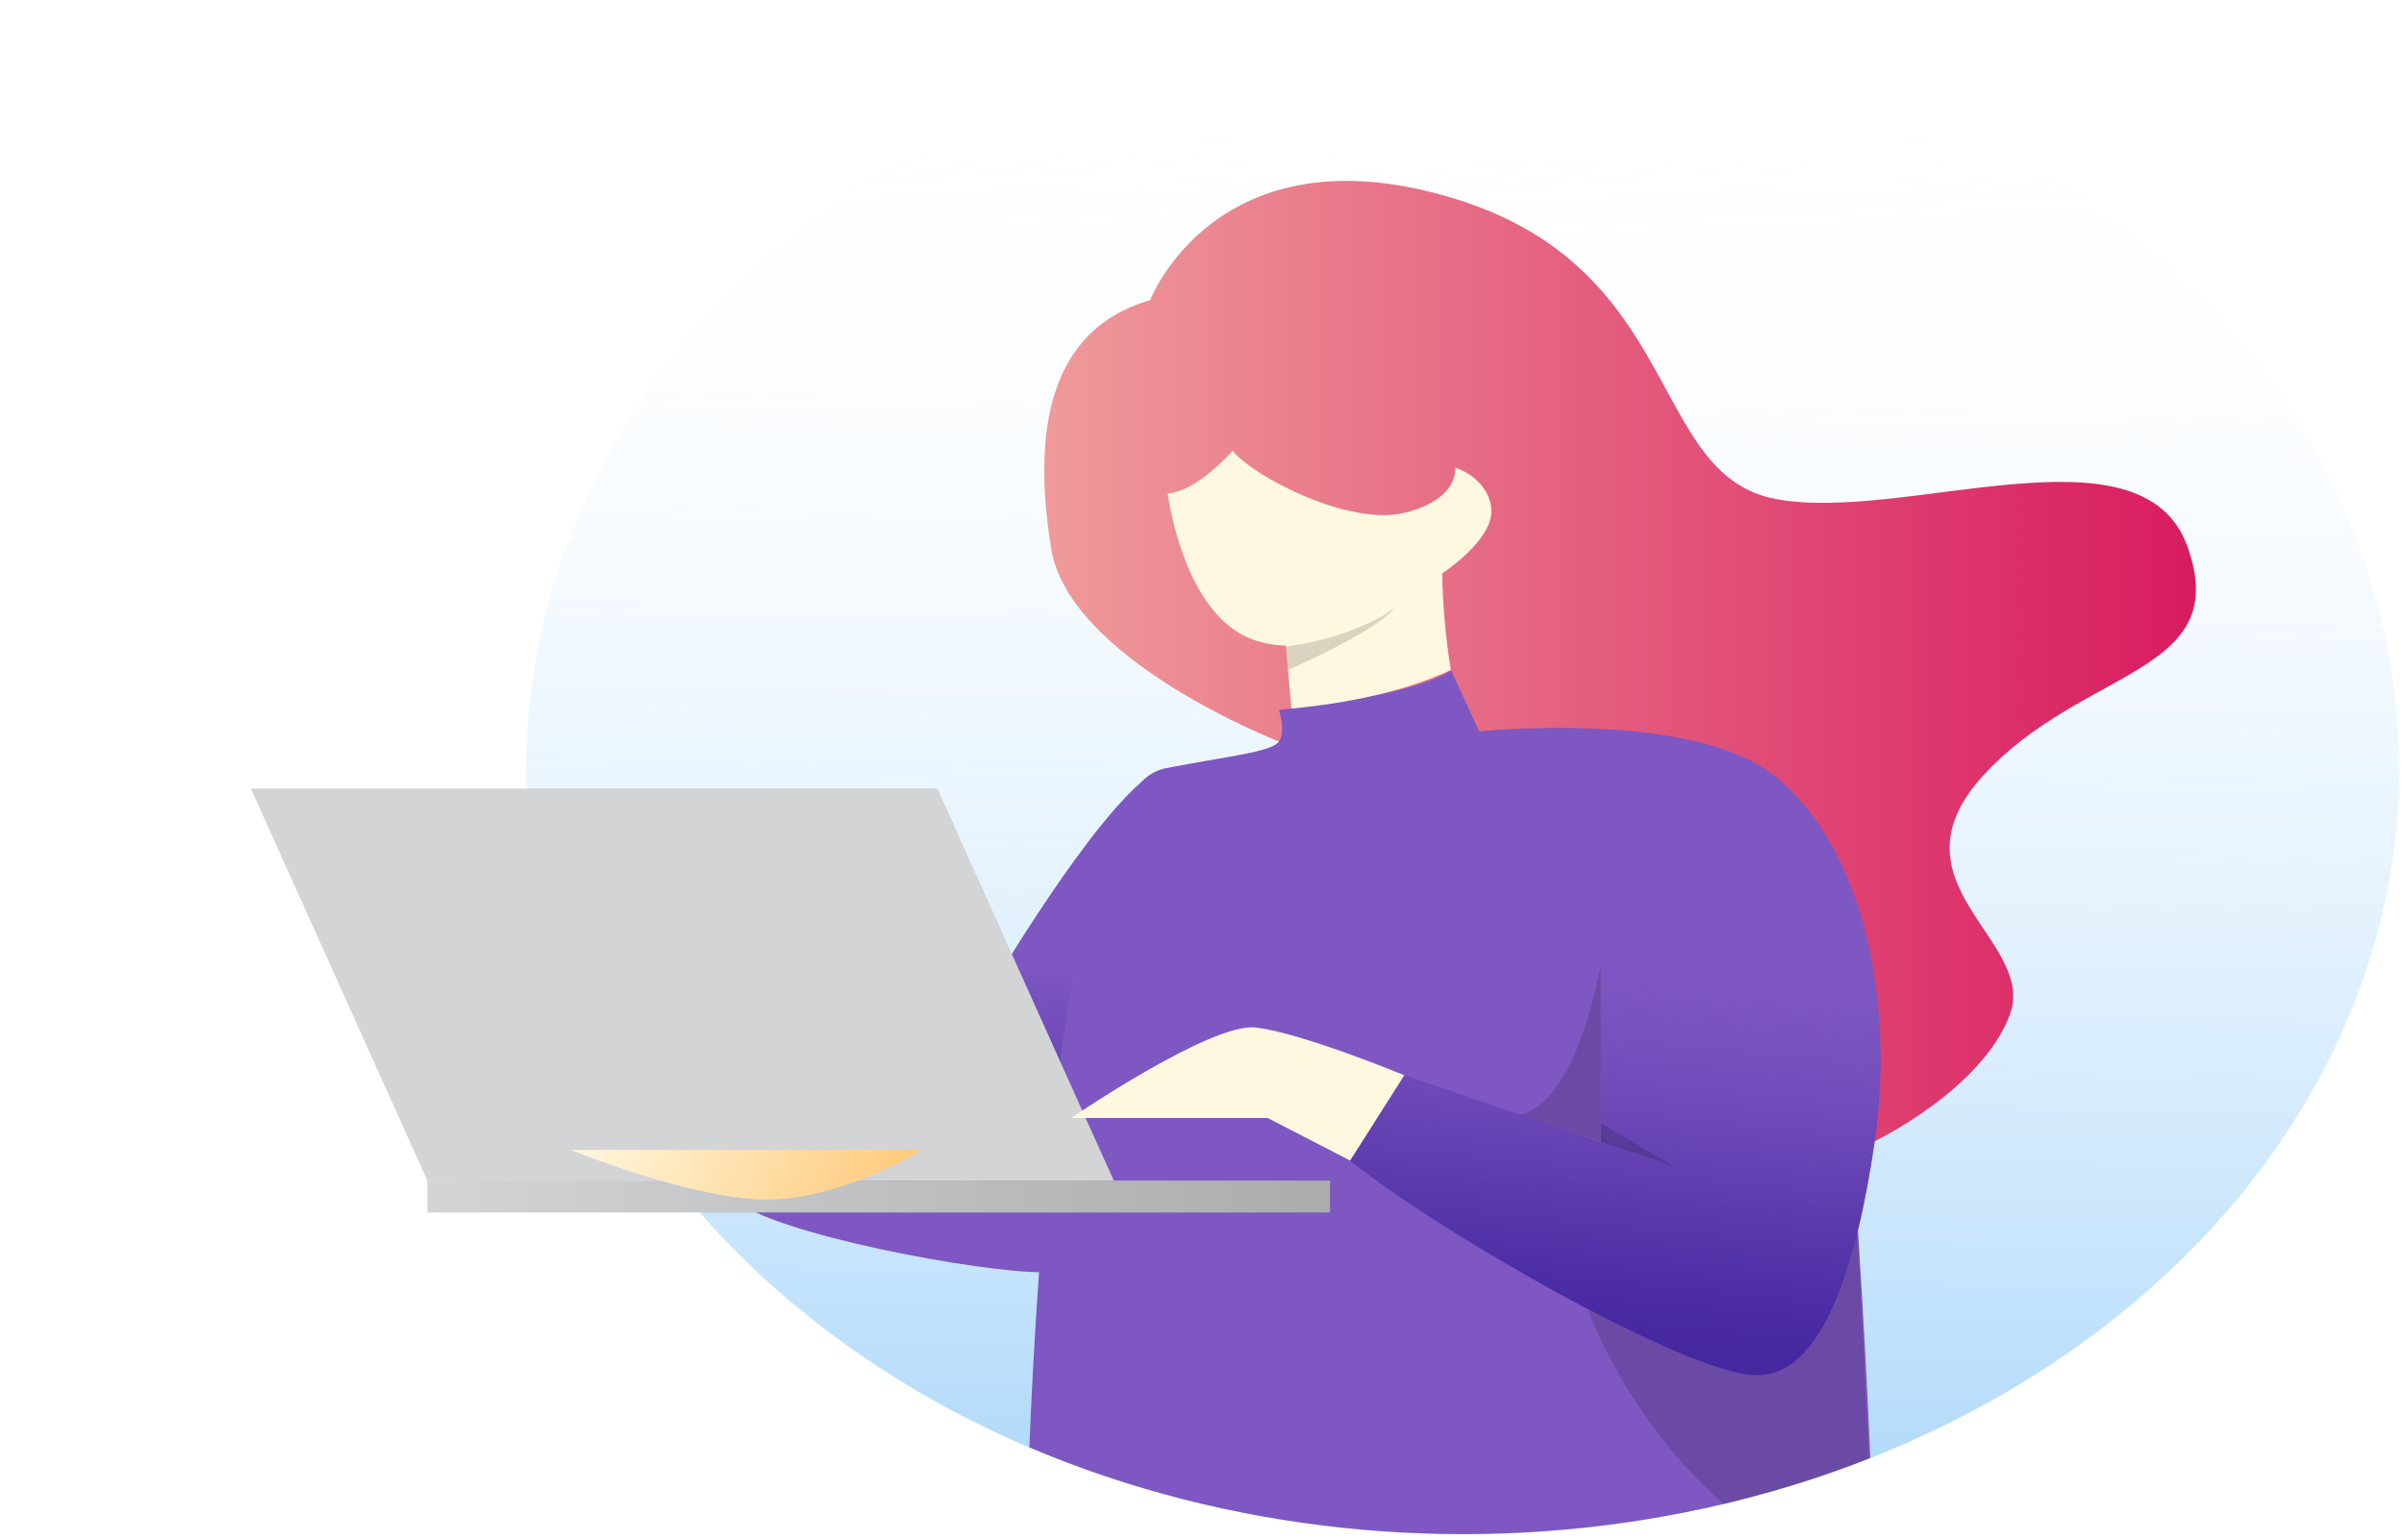
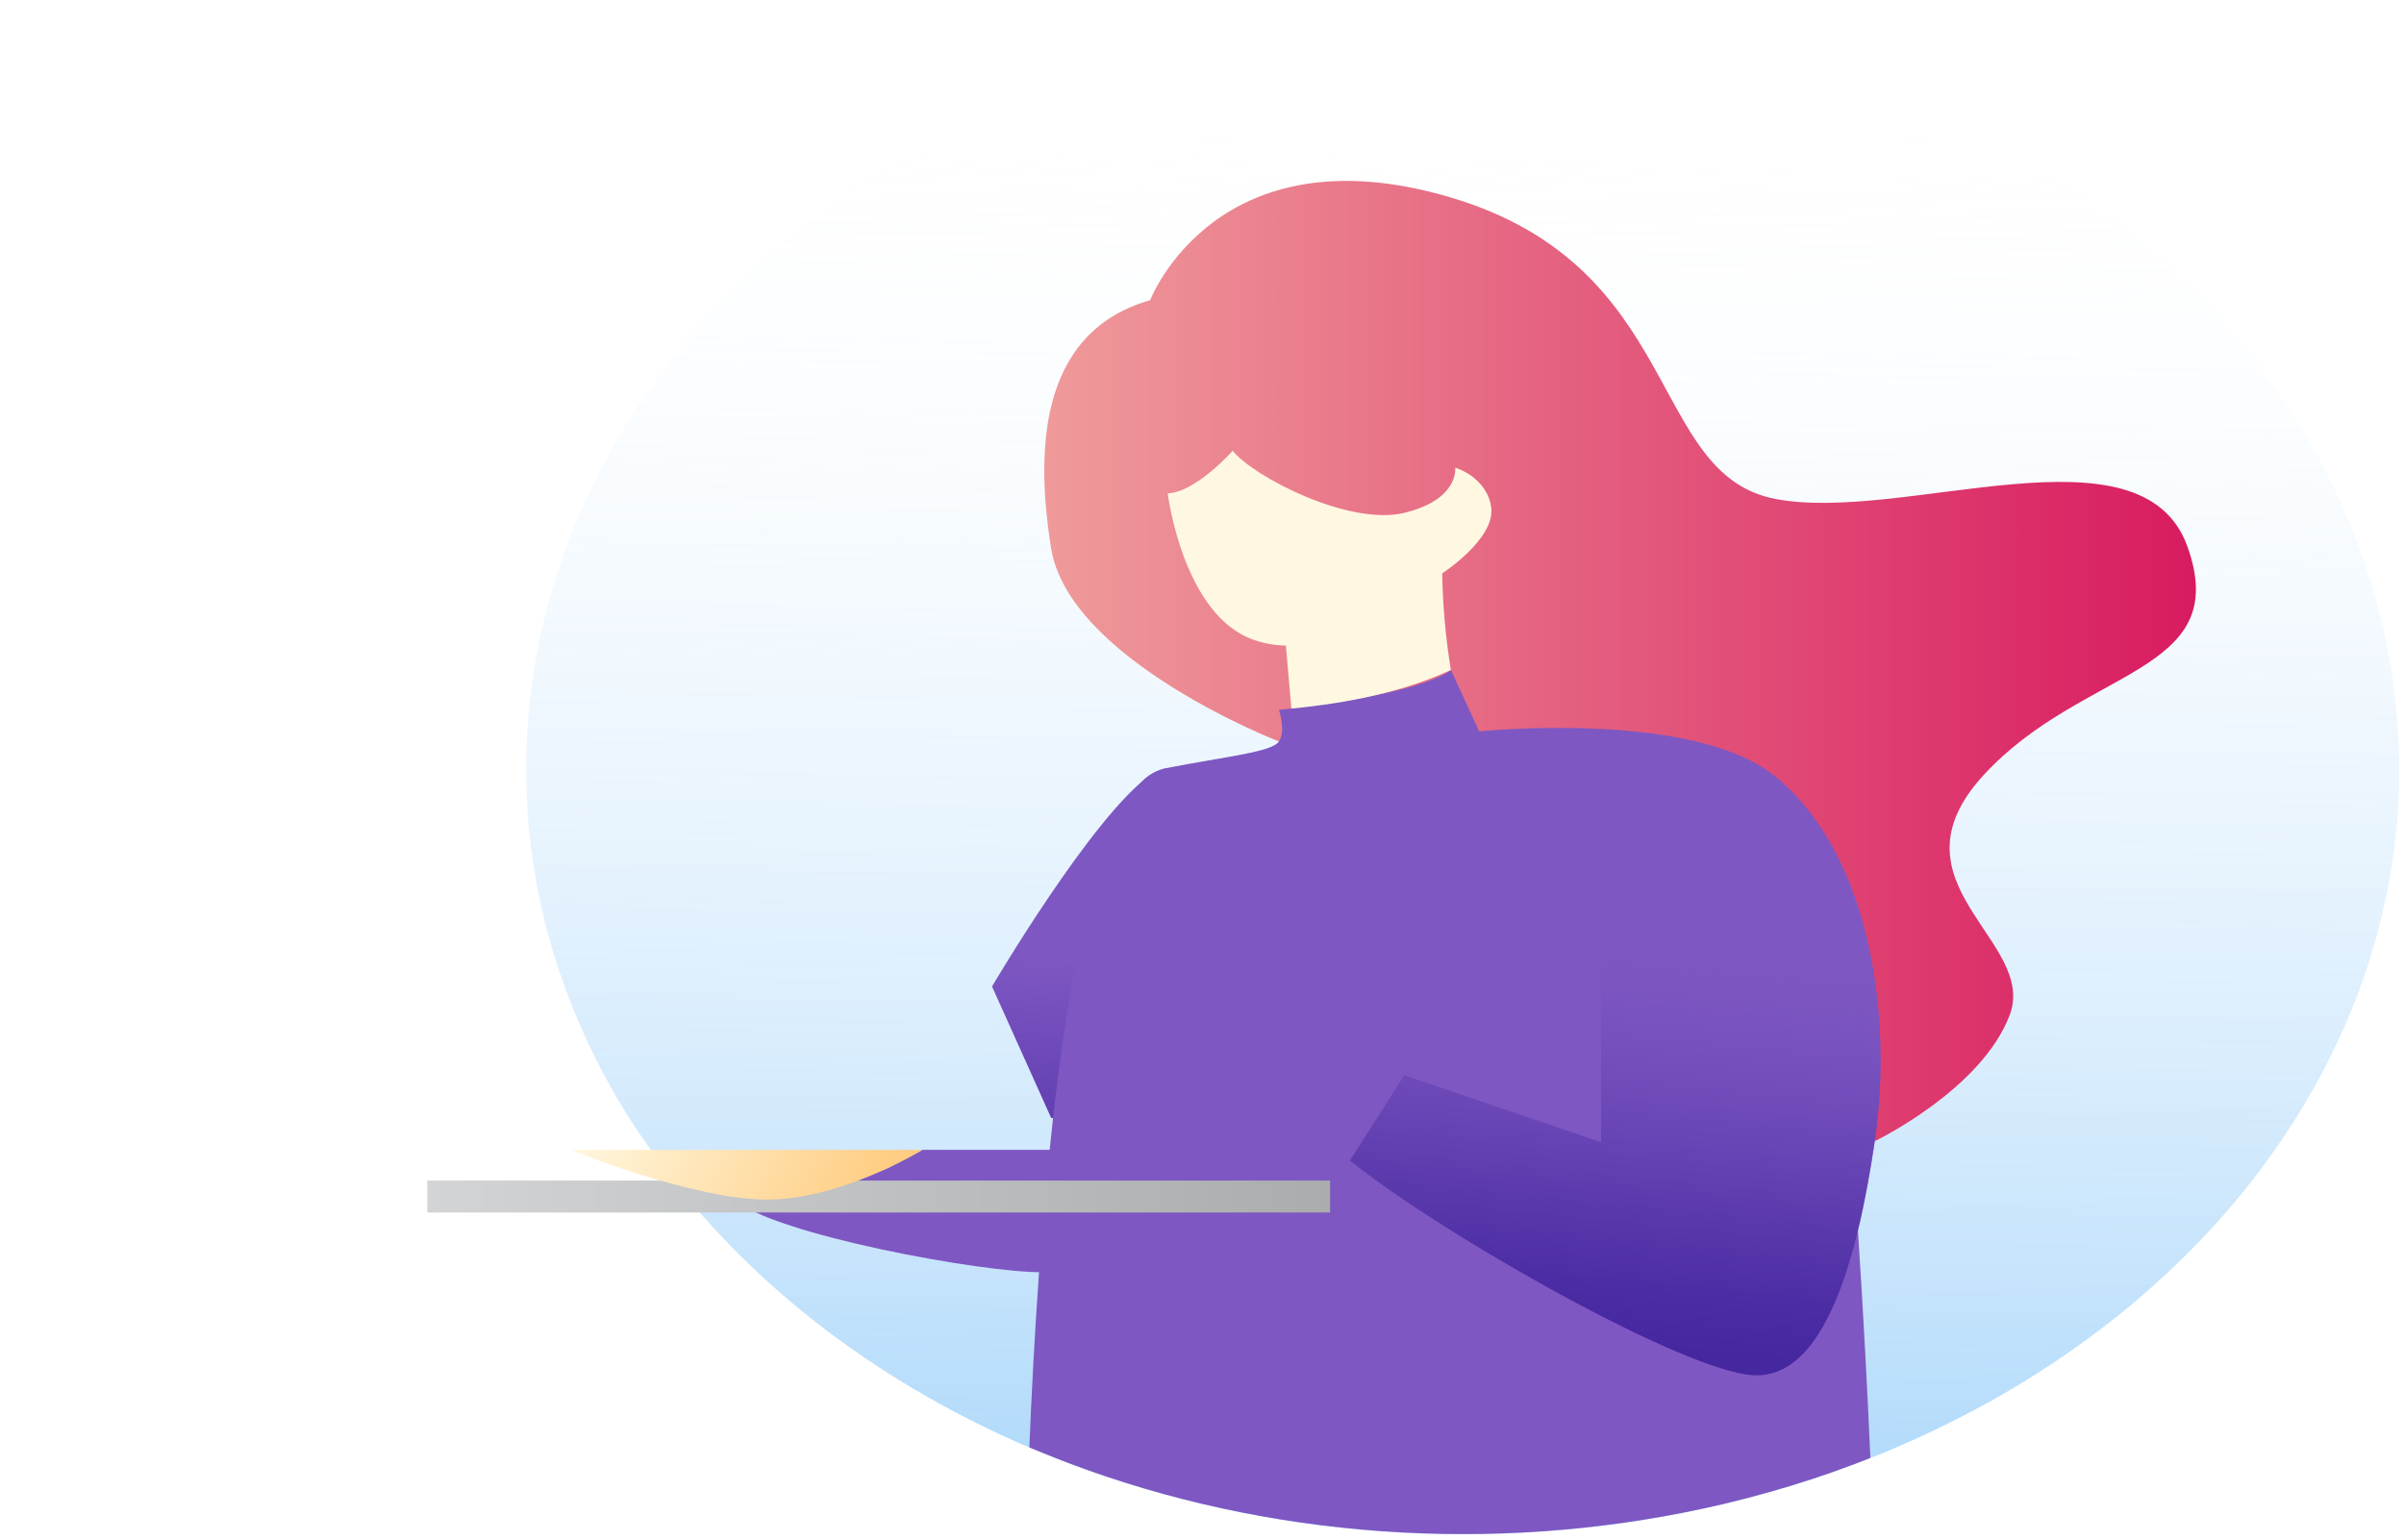
<svg xmlns="http://www.w3.org/2000/svg" width="192" height="123" viewBox="0 0 192 123" fill="none">
  <path d="M191.629 61.41C191.621 72.65 187.83 83.672 180.671 93.267C173.512 102.863 163.261 110.661 151.042 115.809C150.492 116.044 149.938 116.271 149.38 116.488L149.265 116.535L148.867 116.691C148.538 116.823 148.215 116.945 147.881 117.068C145.792 117.851 143.65 118.554 141.454 119.177C140.208 119.532 138.949 119.861 137.676 120.163L136.153 120.507C119.209 124.197 101.22 122.917 85.31 116.889C84.658 116.639 84.006 116.384 83.366 116.12L82.212 115.648C70.793 110.755 61.107 103.541 54.085 94.699C53.347 93.778 52.643 92.834 51.974 91.869C51.378 91.029 50.801 90.179 50.243 89.317C44.824 80.683 42.005 71.115 42.023 61.41C42.023 60.265 42.062 59.127 42.139 57.995C43.22 42.09 51.846 27.159 66.183 16.375C80.519 5.591 99.435 -0.193 118.906 0.252C138.378 0.696 156.869 7.336 170.446 18.757C184.024 30.179 191.618 45.481 191.611 61.41H191.629Z" fill="url(#paint0_linear_1_188)" />
  <path d="M102.136 59.235C102.136 59.235 85.408 52.749 83.954 43.824C82.501 34.899 83.522 26.371 91.857 23.984C91.857 23.984 97.129 10.238 115.819 15.762C134.509 21.286 131.561 37.871 141.777 39.857C151.993 41.843 171.07 33.48 174.71 43.683C178.35 53.886 166.38 53.263 158.425 61.924C150.471 70.585 162.757 75.132 160.508 81.095C158.258 87.057 149.761 91.156 149.761 91.156L102.136 59.235Z" fill="url(#paint1_linear_1_188)" />
  <path d="M79.23 78.812L83.954 89.317H84.468L91.857 61.924C87.19 65.269 79.23 78.812 79.23 78.812Z" fill="url(#paint2_linear_1_188)" />
  <path d="M70.935 93.303L67.941 94.534C64.226 96.355 58.677 95.836 58.677 95.836C61.676 98.596 78.567 101.718 83.314 101.638L84.191 91.864H73.669L70.935 93.303Z" fill="url(#paint3_linear_1_188)" />
  <path d="M149.38 116.474L149.265 116.521L148.867 116.676C148.538 116.809 148.215 116.931 147.88 117.054C145.792 117.837 143.65 118.54 141.454 119.162C140.208 119.518 138.949 119.846 137.676 120.148L136.153 120.493C119.209 124.183 101.22 122.903 85.31 116.875C84.658 116.625 84.006 116.37 83.366 116.106L82.212 115.634C82.374 111.587 82.622 106.742 82.985 101.633C83.216 98.44 83.499 95.142 83.833 91.869C83.92 91.015 84.012 90.166 84.104 89.317C85.466 77.25 87.646 66.061 91.142 62.504L91.194 62.457C91.638 61.958 92.264 61.586 92.982 61.396C98.029 60.415 101.588 60.084 102.148 59.235C102.708 58.386 102.148 56.716 102.148 56.716L103.152 56.603C104.611 56.424 107.443 56.047 110.126 55.48C110.143 55.485 110.161 55.485 110.178 55.48C112.549 54.976 114.793 54.325 115.889 53.542L118.138 58.433C118.138 58.433 135.057 56.683 141.662 61.943C141.703 61.968 141.74 61.996 141.772 62.028C141.841 62.079 141.907 62.135 141.968 62.193C142.361 62.533 142.71 62.904 143.012 63.301C145.164 66.132 146.686 77.491 147.742 89.812C147.984 92.642 148.204 95.567 148.394 98.43C148.832 105.044 149.161 111.45 149.38 116.474Z" fill="url(#paint4_linear_1_188)" />
-   <path opacity="0.15" d="M149.265 116.535L148.867 116.691C148.538 116.823 148.215 116.945 147.88 117.068C145.792 117.851 143.65 118.554 141.454 119.177C140.208 119.532 138.949 119.861 137.676 120.162C129.883 113.374 126.791 104.563 126.791 104.563L148.382 98.43L149.265 116.535Z" fill="black" />
  <path d="M141.656 61.924C149.473 68.198 151.174 81.368 149.732 91.171C148.29 100.973 145.613 110.153 140.053 109.87C134.492 109.587 115.248 98.671 107.813 92.718L112.156 85.901L127.87 91.255V76.986L141.656 61.924Z" fill="url(#paint5_linear_1_188)" />
-   <path d="M141.656 61.924C149.473 68.198 151.174 81.368 149.732 91.171C148.29 100.973 145.613 110.153 140.053 109.87C134.492 109.587 115.248 98.671 107.813 92.718L112.156 85.901L127.87 91.255V76.986L141.656 61.924Z" fill="url(#paint6_linear_1_188)" />
+   <path d="M141.656 61.924C149.473 68.198 151.174 81.368 149.732 91.171C148.29 100.973 145.613 110.153 140.053 109.87C134.492 109.587 115.248 98.671 107.813 92.718L112.156 85.901L127.87 91.255V76.986L141.656 61.924" fill="url(#paint6_linear_1_188)" />
  <g filter="url(#filter0_d_1_188)">
    <path d="M101.231 89.317H29.131V91.869H101.231V89.317Z" fill="url(#paint7_linear_1_188)" />
-     <path d="M69.862 57.995H15.033L29.131 89.317H83.954L69.862 57.995Z" fill="url(#paint8_linear_1_188)" />
  </g>
  <path d="M45.594 91.869C45.594 91.869 55.054 95.742 61.065 95.836C67.076 95.93 73.675 91.869 73.675 91.869H45.594Z" fill="url(#paint9_linear_1_188)" />
-   <path d="M112.156 85.902C112.156 85.902 103.838 82.467 100.256 82.09C96.674 81.713 85.552 89.317 85.552 89.317H101.242L107.83 92.718L112.156 85.902Z" fill="url(#paint10_linear_1_188)" />
  <path d="M115.185 45.806C115.226 48.389 115.457 50.967 115.877 53.528C112.156 55.24 107.801 56.16 103.14 56.608L102.869 53.528L102.708 51.641V51.579C101.809 51.563 100.923 51.403 100.1 51.108C94.47 49.122 93.259 39.414 93.259 39.414C95.514 39.338 98.45 36.013 98.45 36.013C100.094 38.069 107.72 42.041 112.145 40.975C116.569 39.909 116.223 37.357 116.223 37.357C117.023 37.633 117.715 38.083 118.224 38.659C118.733 39.235 119.038 39.913 119.107 40.621C119.344 43.112 115.185 45.806 115.185 45.806Z" fill="url(#paint11_linear_1_188)" />
-   <path opacity="0.15" d="M111.406 48.546C110.362 49.99 105.638 52.287 102.875 53.537L102.713 51.65C102.886 51.65 103.054 51.603 103.215 51.575C105.471 51.248 107.636 50.591 109.607 49.636C109.63 49.628 109.652 49.617 109.67 49.603C110.262 49.317 110.817 48.981 111.326 48.603L111.406 48.546Z" fill="black" />
-   <path opacity="0.15" d="M121.386 89.053L133.627 93.147L127.858 89.746V77.01C127.858 77.01 126.053 88.076 121.386 89.053Z" fill="black" />
  <defs>
    <filter id="filter0_d_1_188" x="0.032" y="42.995" width="126.198" height="73.874" color-interpolation-filters="sRGB">
      <feFlood flood-opacity="0" result="BackgroundImageFix" />
      <feColorMatrix in="SourceAlpha" type="matrix" values="0 0 0 0 0 0 0 0 0 0 0 0 0 0 0 0 0 0 127 0" result="hardAlpha" />
      <feOffset dx="5" dy="5" />
      <feGaussianBlur stdDeviation="10" />
      <feColorMatrix type="matrix" values="0 0 0 0 0 0 0 0 0 0 0 0 0 0 0 0 0 0 0.2 0" />
      <feBlend mode="normal" in2="BackgroundImageFix" result="effect1_dropShadow_1_188" />
      <feBlend mode="normal" in="SourceGraphic" in2="effect1_dropShadow_1_188" result="shape" />
    </filter>
    <linearGradient id="paint0_linear_1_188" x1="117.133" y1="6.871" x2="115.421" y2="127.463" gradientUnits="userSpaceOnUse">
      <stop stop-color="white" stop-opacity="0" />
      <stop offset="1" stop-color="#64B5F6" stop-opacity="0.6" />
    </linearGradient>
    <linearGradient id="paint1_linear_1_188" x1="83.406" y1="52.801" x2="175.39" y2="52.801" gradientUnits="userSpaceOnUse">
      <stop stop-color="#EF9A9A" />
      <stop offset="1" stop-color="#D81B60" />
    </linearGradient>
    <linearGradient id="paint2_linear_1_188" x1="84.86" y1="76.708" x2="83" y2="102.572" gradientUnits="userSpaceOnUse">
      <stop stop-color="#7E57C2" />
      <stop offset="1" stop-color="#4527A0" />
    </linearGradient>
    <linearGradient id="paint3_linear_1_188" x1="7710.57" y1="2359.39" x2="7692.44" y2="2897.54" gradientUnits="userSpaceOnUse">
      <stop stop-color="#7E57C2" />
      <stop offset="1" stop-color="#4527A0" />
    </linearGradient>
    <linearGradient id="paint4_linear_1_188" x1="23024.8" y1="13873.5" x2="26451.7" y2="21558.3" gradientUnits="userSpaceOnUse">
      <stop stop-color="#7E57C2" />
      <stop offset="1" stop-color="#4527A0" />
    </linearGradient>
    <linearGradient id="paint5_linear_1_188" x1="15801.6" y1="9122.9" x2="18881.4" y2="15395.3" gradientUnits="userSpaceOnUse">
      <stop stop-color="#7E57C2" />
      <stop offset="1" stop-color="#4527A0" />
    </linearGradient>
    <linearGradient id="paint6_linear_1_188" x1="132.49" y1="67.245" x2="128.063" y2="111.398" gradientUnits="userSpaceOnUse">
      <stop offset="0.14" stop-color="#7E57C2" stop-opacity="0" />
      <stop offset="0.26" stop-color="#724DBB" stop-opacity="0.21" />
      <stop offset="0.48" stop-color="#5F3DAF" stop-opacity="0.55" />
      <stop offset="0.66" stop-color="#5131A7" stop-opacity="0.79" />
      <stop offset="0.81" stop-color="#482AA2" stop-opacity="0.94" />
      <stop offset="0.91" stop-color="#4527A0" />
    </linearGradient>
    <linearGradient id="paint7_linear_1_188" x1="29.131" y1="90.59" x2="101.231" y2="90.59" gradientUnits="userSpaceOnUse">
      <stop stop-color="#D2D4D5" />
      <stop offset="1" stop-color="#AAACAE" />
    </linearGradient>
    <linearGradient id="paint8_linear_1_188" x1="607.071" y1="3920.01" x2="3827.64" y2="8397.7" gradientUnits="userSpaceOnUse">
      <stop stop-color="#D2D4D5" />
      <stop offset="1" stop-color="#AAACAE" />
    </linearGradient>
    <linearGradient id="paint9_linear_1_188" x1="47.382" y1="87.609" x2="68.787" y2="98.83" gradientUnits="userSpaceOnUse">
      <stop stop-color="#FFF8E1" />
      <stop offset="1" stop-color="#FFCC80" />
    </linearGradient>
    <linearGradient id="paint10_linear_1_188" x1="8912.83" y1="2746.26" x2="9379.76" y2="3366.94" gradientUnits="userSpaceOnUse">
      <stop stop-color="#FFF8E1" />
      <stop offset="1" stop-color="#FFCC80" />
    </linearGradient>
    <linearGradient id="paint11_linear_1_188" x1="9104.6" y1="3012.85" x2="9481.28" y2="3877.53" gradientUnits="userSpaceOnUse">
      <stop stop-color="#FFF8E1" />
      <stop offset="1" stop-color="#FFCC80" />
    </linearGradient>
  </defs>
</svg>